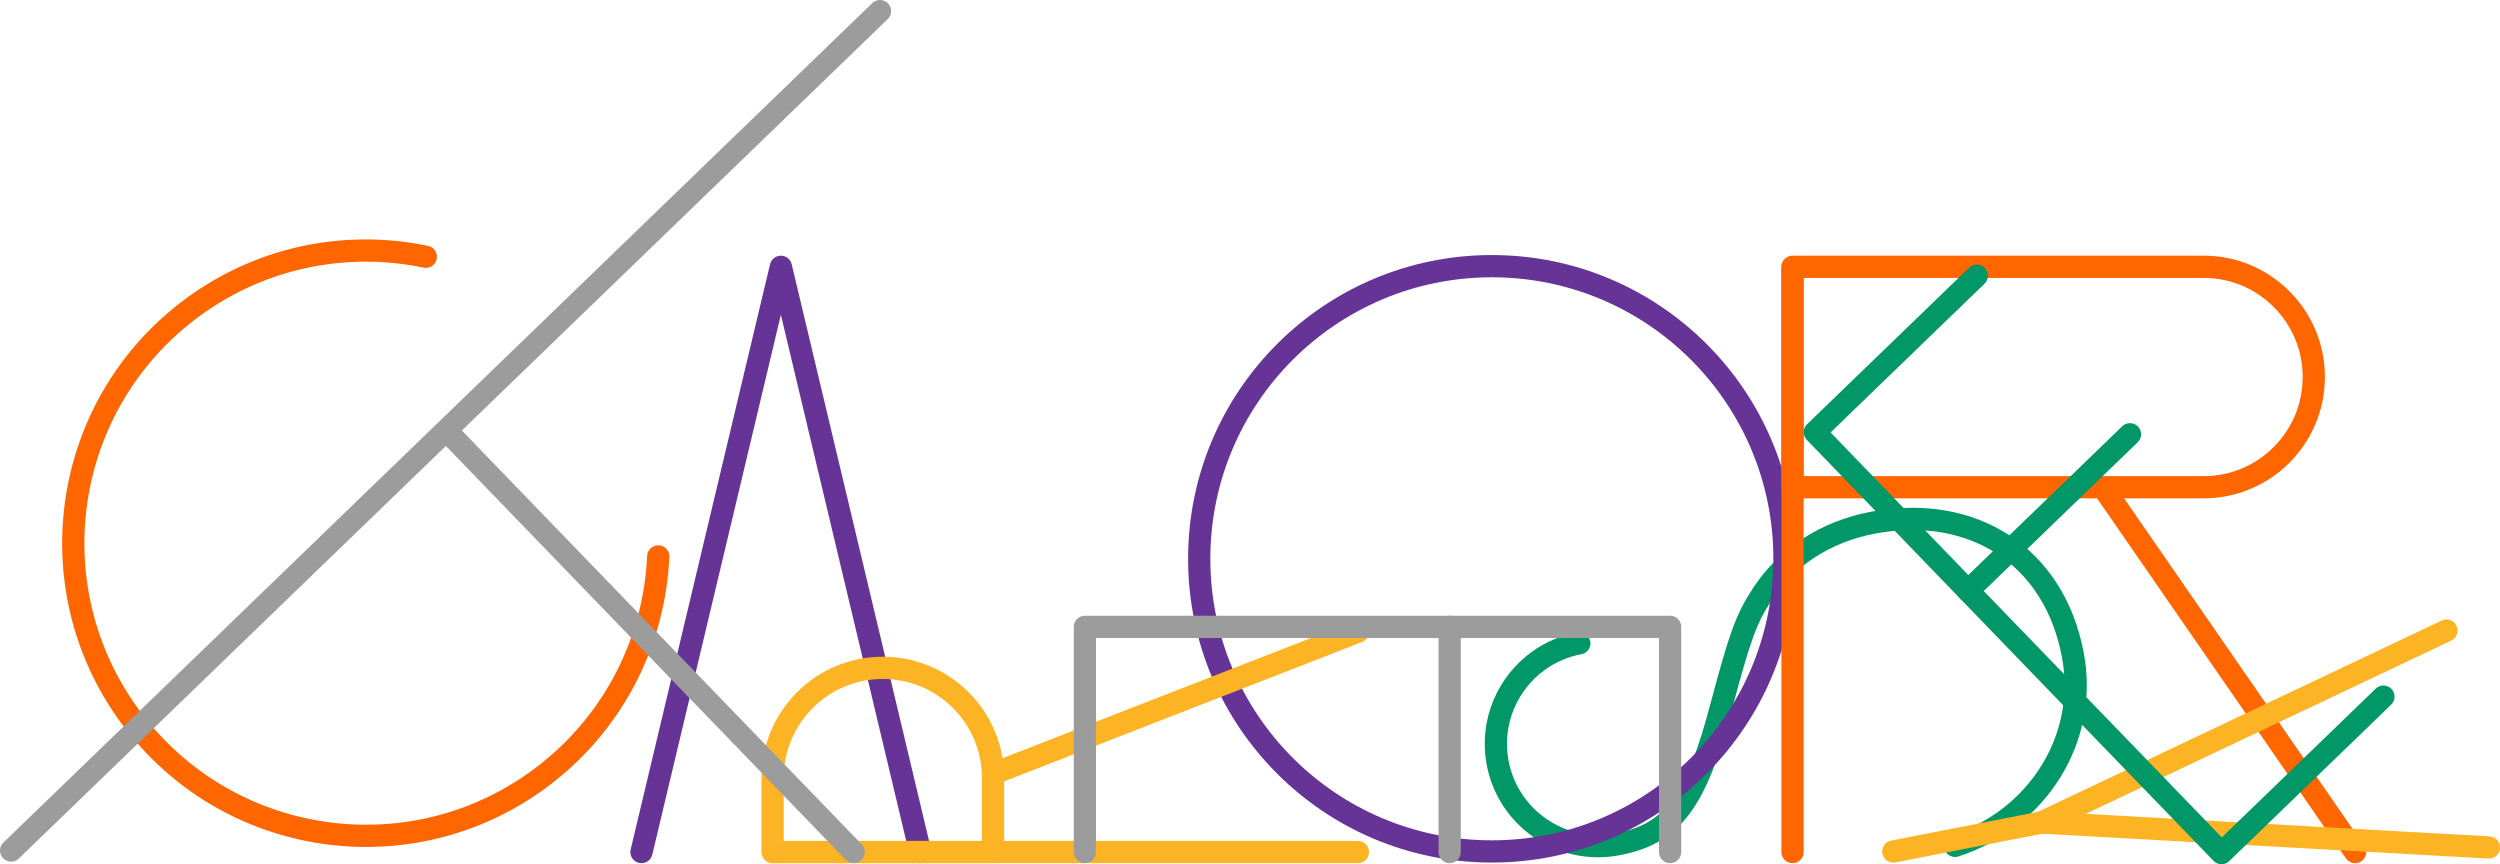
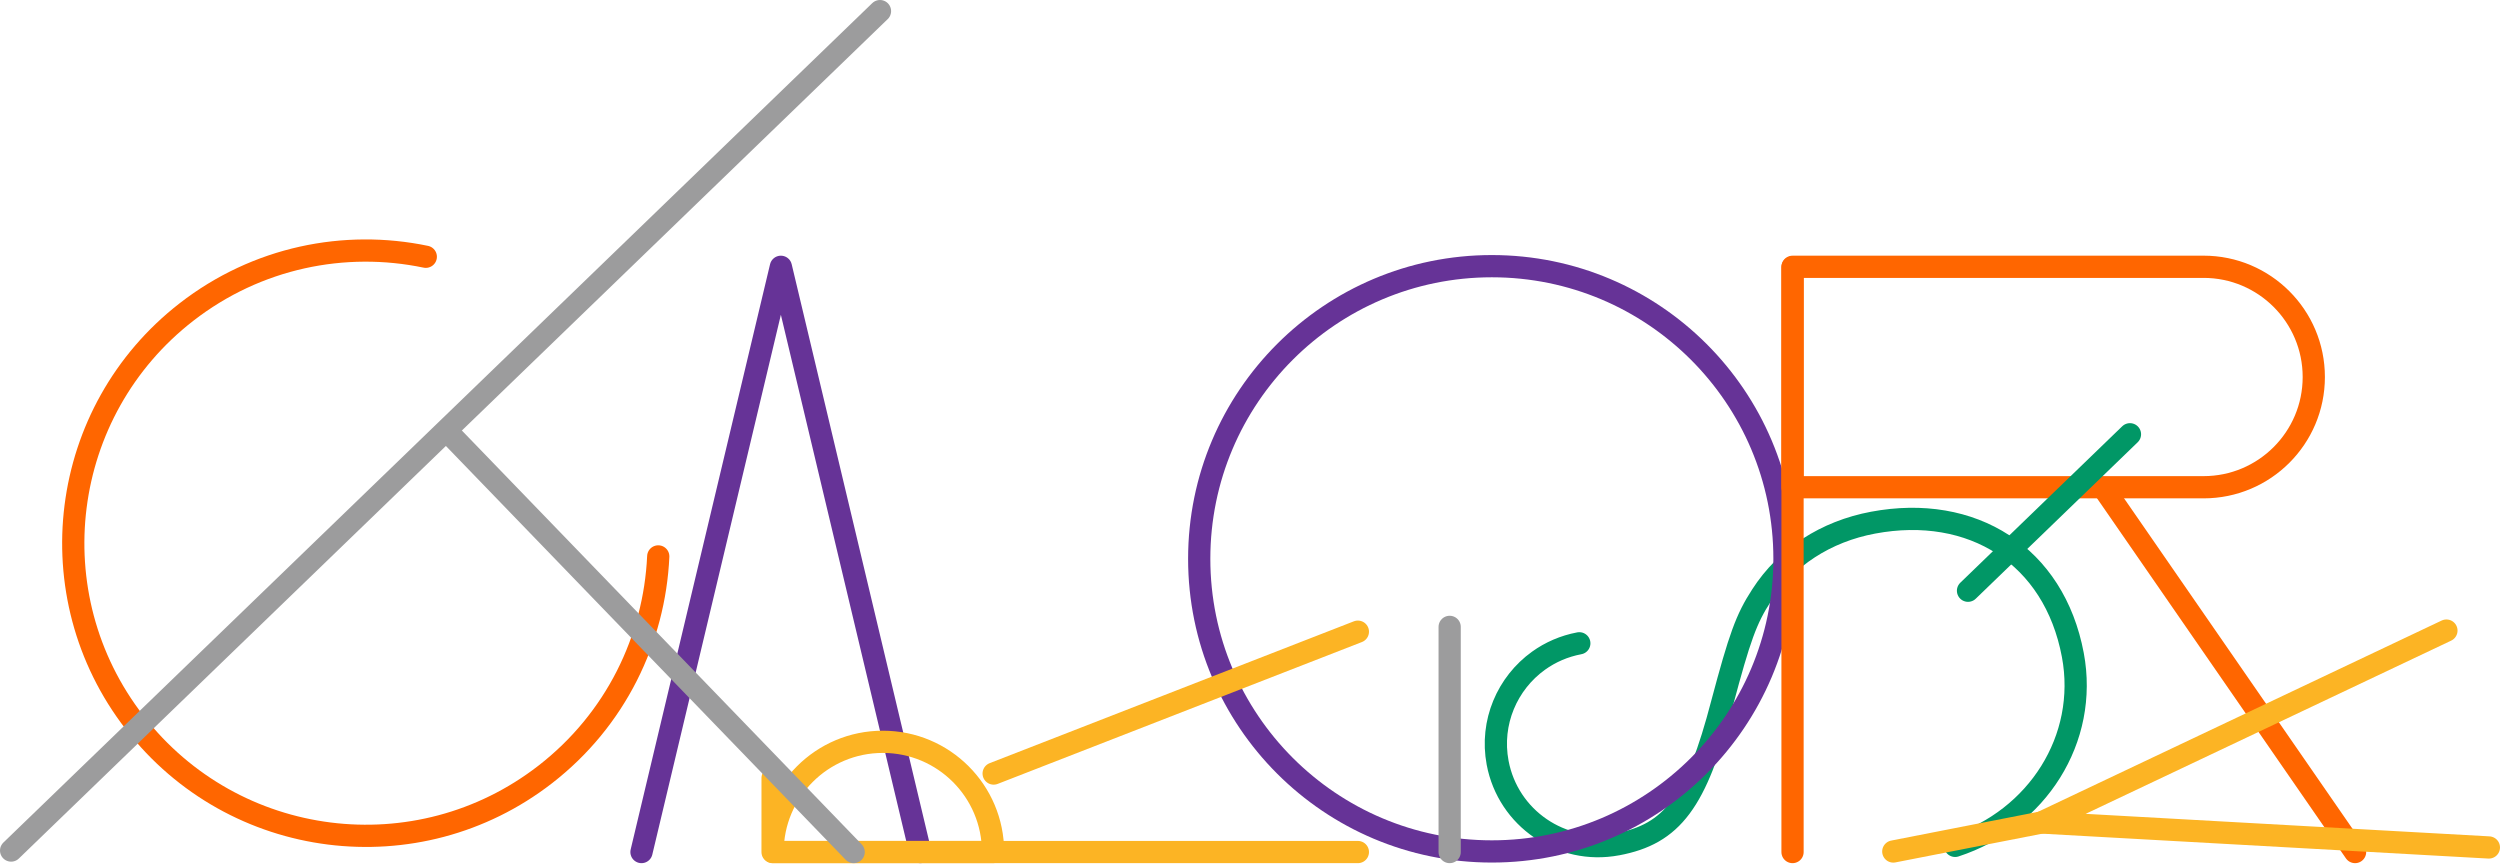
<svg xmlns="http://www.w3.org/2000/svg" id="_レイヤー_2" viewBox="0 0 910.78 314.84">
  <defs>
    <style>.cls-1{stroke:#f60;}.cls-1,.cls-2,.cls-3,.cls-4,.cls-5{fill:none;stroke-linecap:round;stroke-linejoin:round;stroke-width:8.1px;}.cls-2{stroke:#9c9c9d;}.cls-3{stroke:#019766;}.cls-4{stroke:#fcb424;}.cls-5{stroke:#663397;}</style>
  </defs>
  <g id="design">
    <path class="cls-3" d="M712.27,308.16c29.9-9.78,48.63-38.93,42.89-69.54-6.82-36.36-36.73-54.97-72.77-48.21-17.22,3.23-31.65,12.54-40.6,26.44-5.64,8.65-8.01,15.37-14.41,39.35-9.4,36.1-18.13,47.65-38.23,51.42h-.04c-20.23,3.81-39.71-9.52-43.51-29.75-2.76-14.7,3.52-29,14.92-37.18,4.29-3.08,9.31-5.29,14.84-6.33" />
    <circle class="cls-5" cx="543.5" cy="203.58" r="106.61" />
    <line class="cls-1" x1="857.98" y1="310.41" x2="766.26" y2="177.73" />
    <path class="cls-1" d="M802.78,97.2h-149.74v80.31h149.74c22.18,0,40.16-17.98,40.16-40.16s-17.98-40.16-40.16-40.16Z" />
    <line class="cls-1" x1="653.04" y1="310.41" x2="653.04" y2="97.41" />
    <path class="cls-1" d="M239.81,202.71c-1.38,30.13-15.46,59.49-41.16,79.42-46.52,36.09-113.49,27.63-149.58-18.89-36.09-46.52-27.63-113.49,18.89-149.58,25.7-19.94,57.64-26.28,87.16-20.12" />
    <polyline class="cls-5" points="233.7 310.41 284.48 97.2 335.27 310.41" />
    <line class="cls-4" x1="494.69" y1="230.13" x2="362" y2="281.81" />
-     <path class="cls-4" d="M281.47,283.46v26.95s80.31,0,80.31,0v-26.95c0-22.18-17.98-40.16-40.16-40.16-22.18,0-40.16,17.98-40.16,40.16Z" />
+     <path class="cls-4" d="M281.47,283.46v26.95s80.31,0,80.31,0c0-22.18-17.98-40.16-40.16-40.16-22.18,0-40.16,17.98-40.16,40.16Z" />
    <line class="cls-4" x1="494.69" y1="310.41" x2="281.69" y2="310.41" />
-     <polyline class="cls-2" points="395.23 310.41 395.23 228.38 506.58 228.38 608.44 228.38 608.44 310.41" />
    <line class="cls-2" x1="528.13" y1="228.38" x2="528.13" y2="310.41" />
    <polyline class="cls-4" points="906.73 308.74 743.71 299.65 891.26 229.73" />
    <line class="cls-4" x1="745.71" y1="299.26" x2="689.75" y2="310.21" />
    <line class="cls-2" x1="4.05" y1="309.86" x2="320.59" y2="4.05" />
    <line class="cls-2" x1="311" y1="310.41" x2="164.43" y2="158.7" />
-     <polyline class="cls-3" points="868.32 253.79 809.32 310.79 731.94 230.71 661.17 157.45 720.17 100.45" />
    <line class="cls-3" x1="716.97" y1="215.21" x2="775.97" y2="158.21" />
  </g>
</svg>